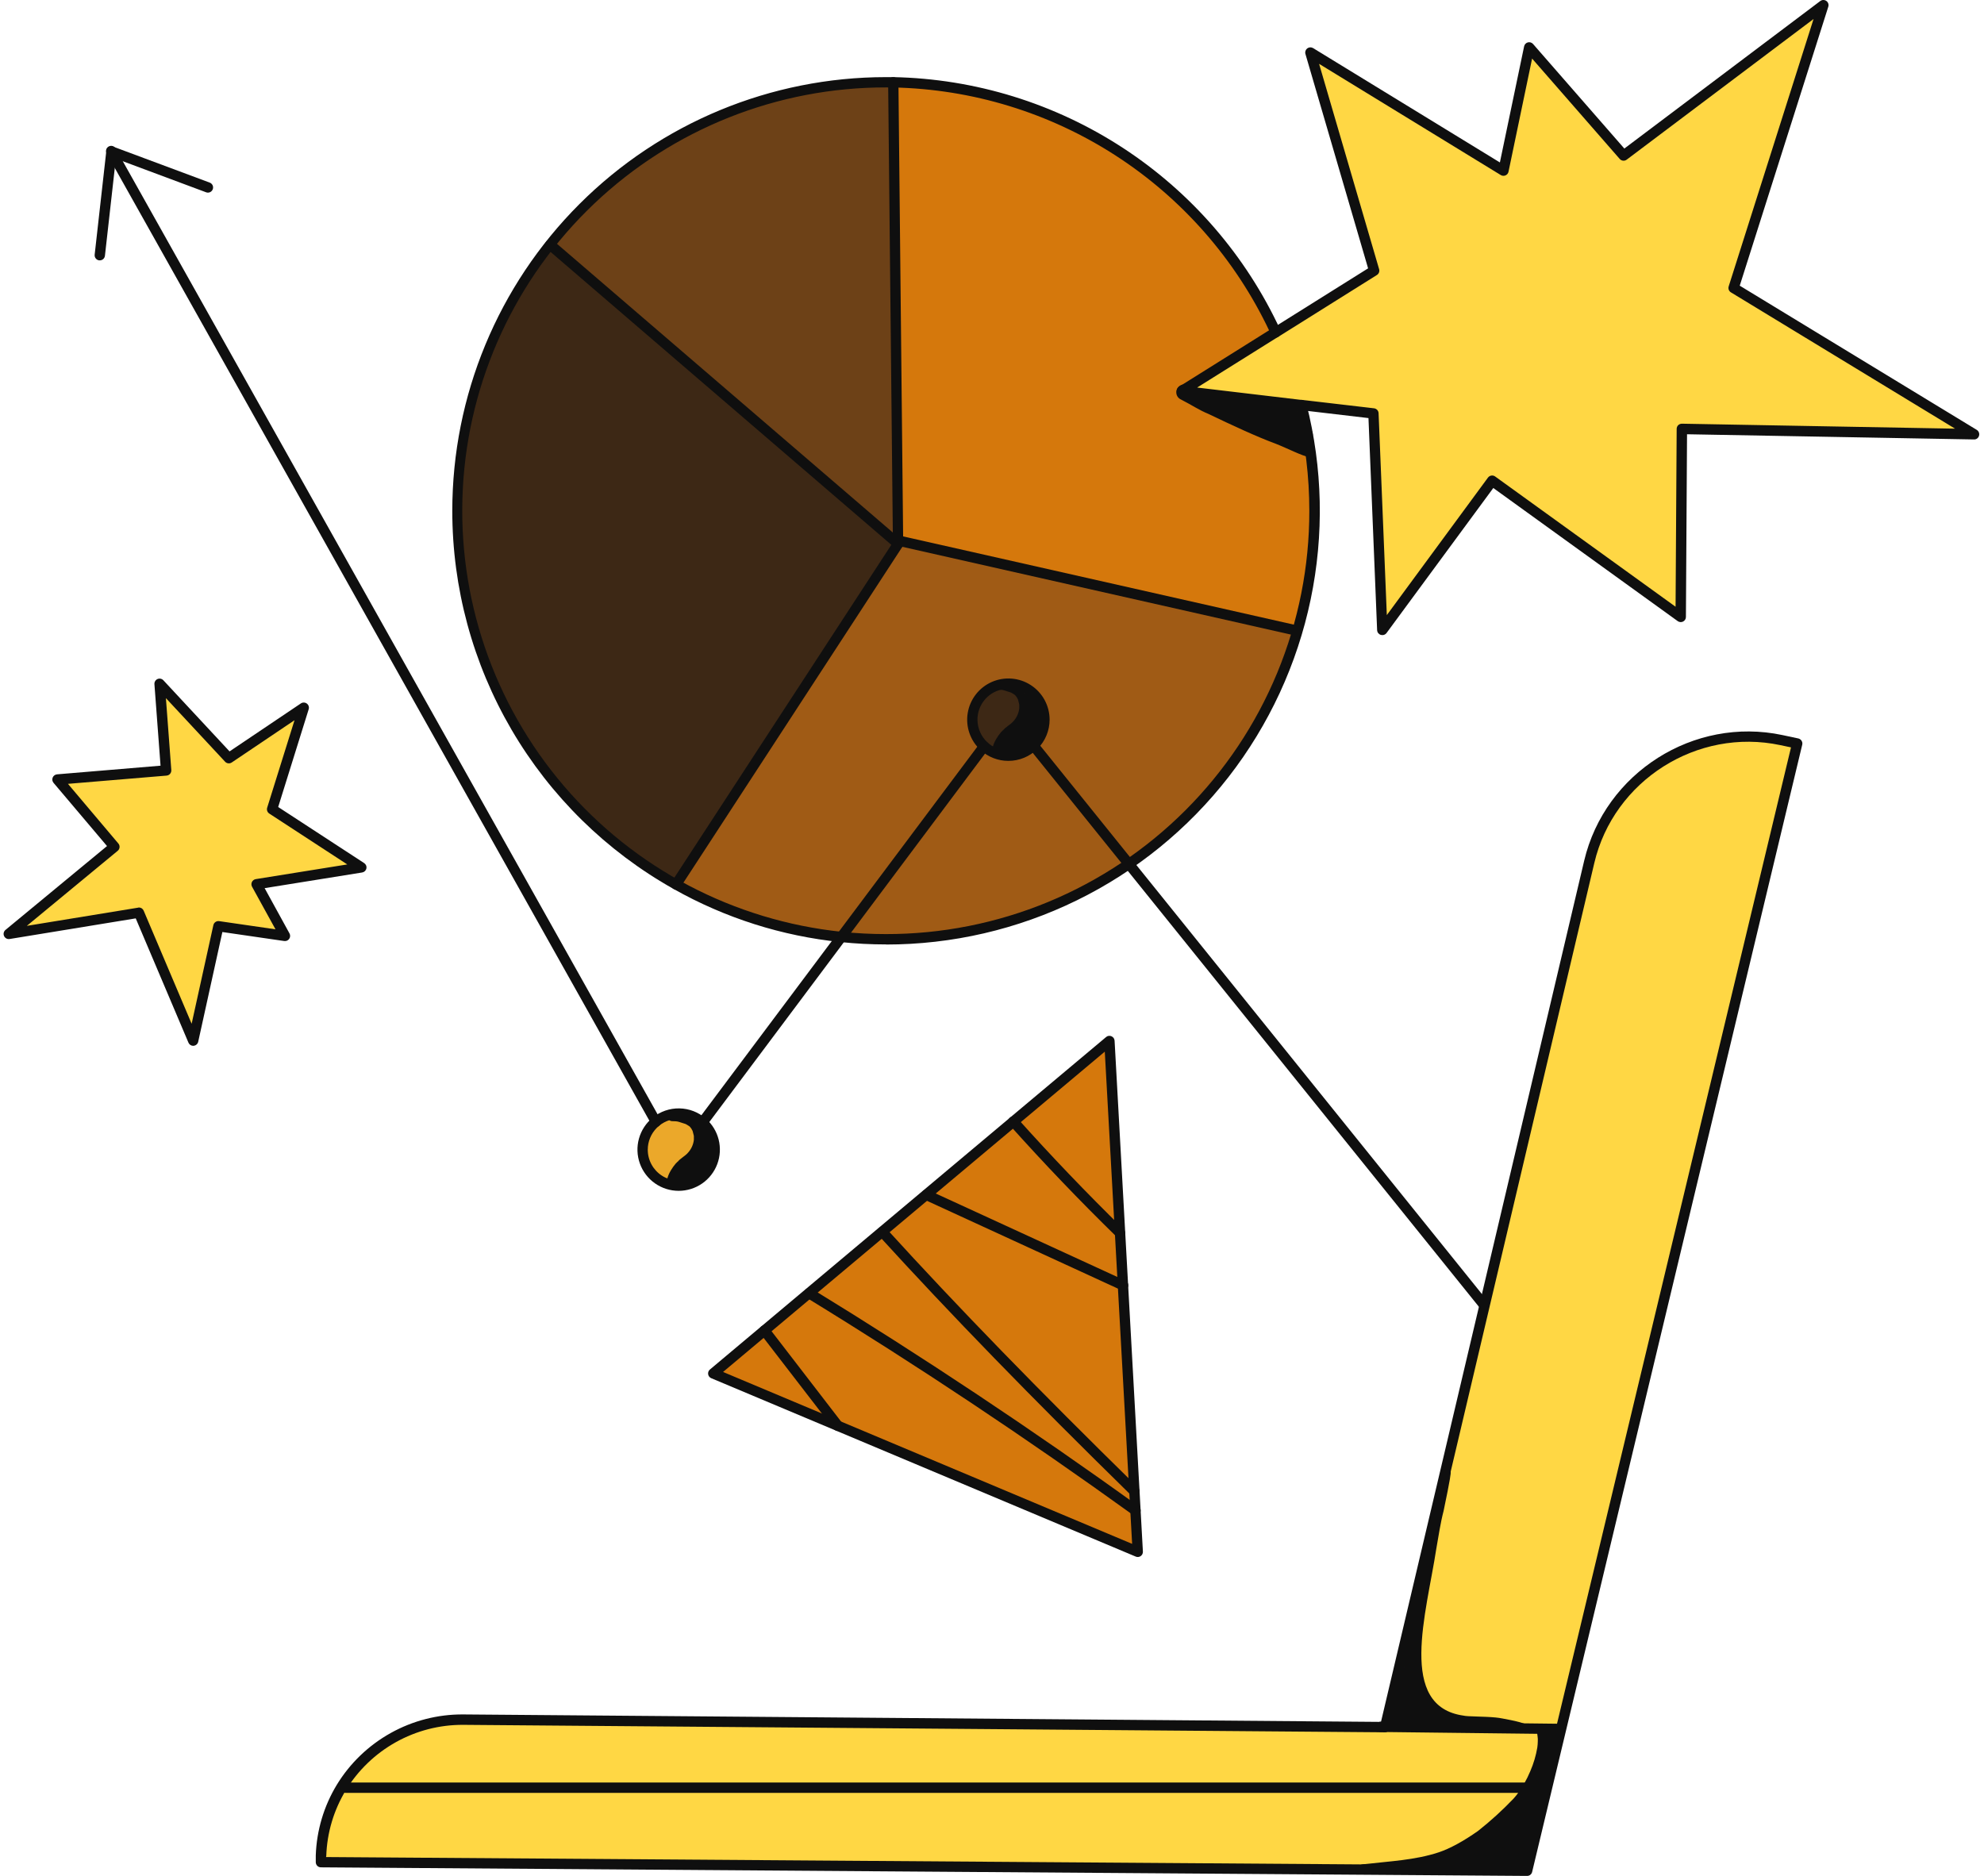
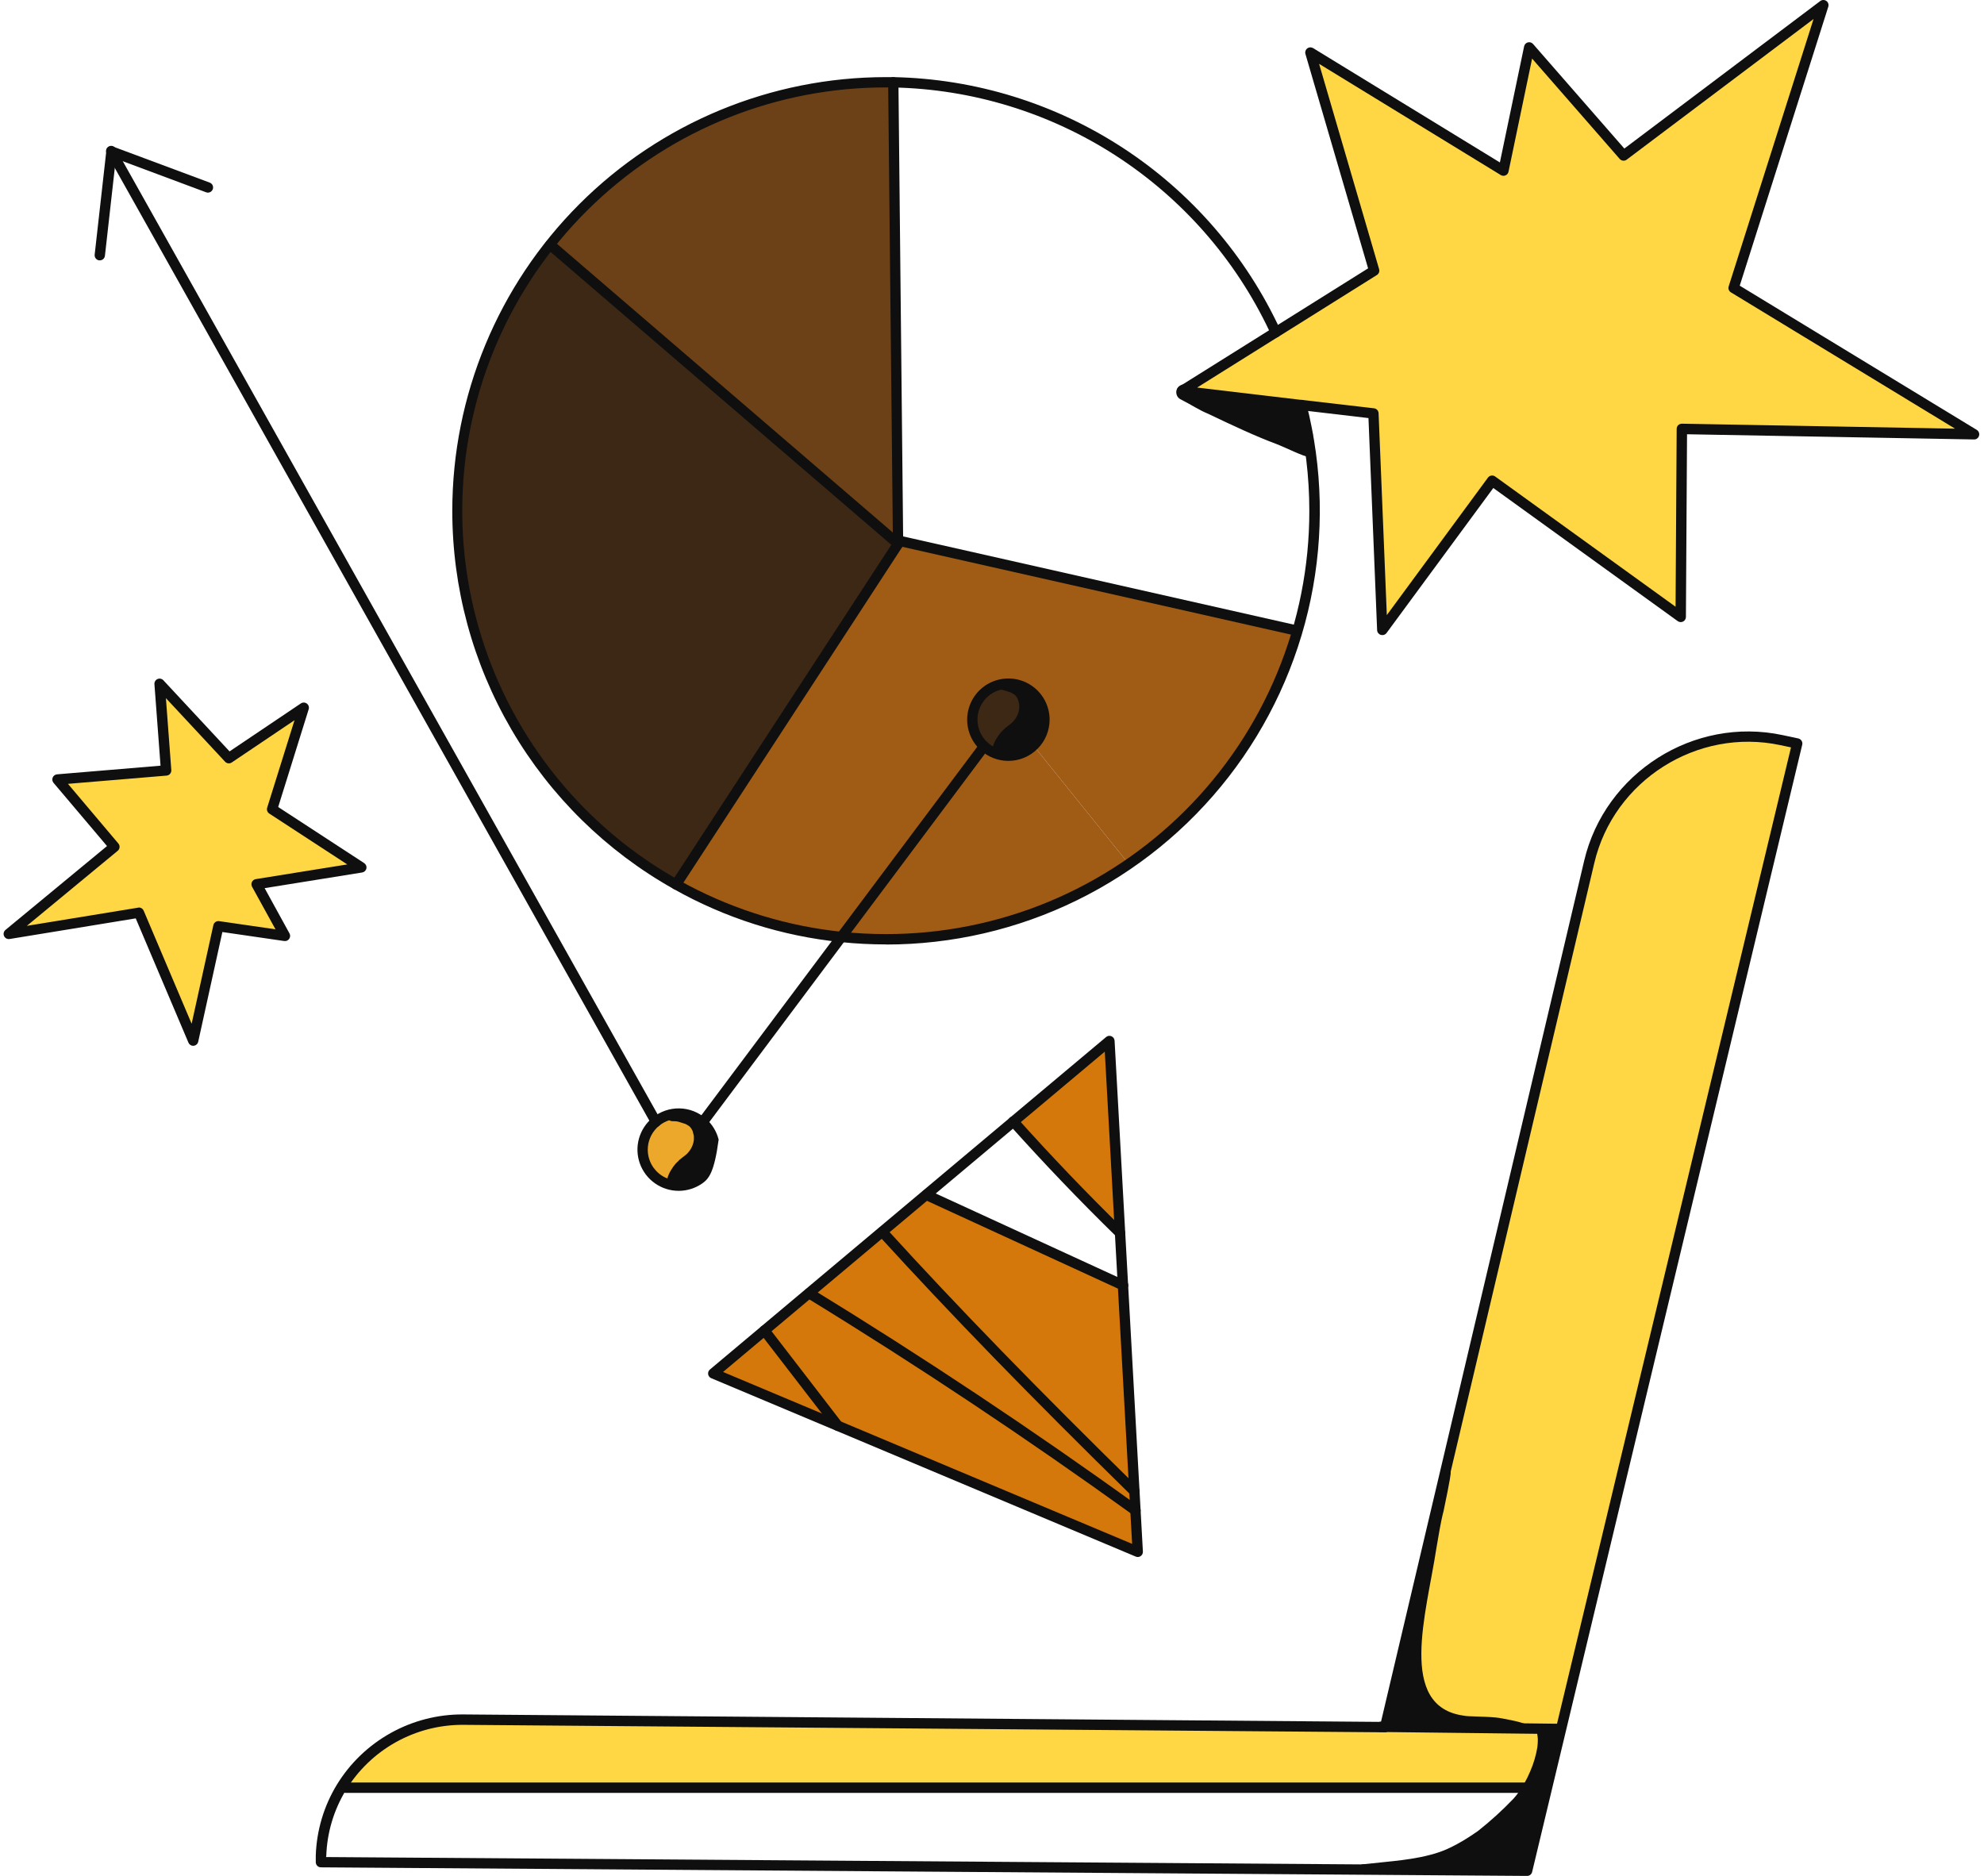
<svg xmlns="http://www.w3.org/2000/svg" width="349" height="330" viewBox="0 0 349 330" fill="none">
  <path d="M347.259 76.362L295.852 75.434L295.647 108.495L262.476 84.548L243.156 110.813L241.603 72.732L228.917 71.245L207.904 68.783L224.399 58.449L241.73 47.586L230.513 9.212L264.475 30.002L268.997 8.311L285.606 27.343L320.749 0.885L304.957 50.634L347.259 76.362Z" fill="#FFD744" />
  <path d="M316.147 130.768L274.602 304.181L274.366 304.128L243.662 303.77L279.57 151.584C281.289 144.307 285.784 137.991 292.099 133.986C298.414 129.982 306.045 128.607 313.361 130.156L316.147 130.768Z" fill="#FFD744" />
  <path d="M274.594 304.194L271.992 315.061L269.582 314.484H60.781L60.033 314.432C62.258 310.754 65.401 307.723 69.153 305.629C72.906 303.534 77.139 302.454 81.436 302.493L101.517 302.655L243.645 303.809V303.783L274.349 304.142L274.594 304.194Z" fill="#FFD744" />
-   <path d="M271.991 315.061L268.628 329.09L177.338 328.434L57.405 327.56L56.469 326.418C56.599 322.172 57.829 318.035 60.037 314.405L60.785 314.458H269.586L271.991 315.061Z" fill="#FFD744" />
-   <path d="M228.916 71.245C232.222 84.322 231.982 98.044 228.221 110.997L227.596 110.818L157.98 95.074L157.145 14.46C171.36 14.702 185.217 18.96 197.116 26.741C209.016 34.523 218.473 45.51 224.394 58.436L207.903 68.765L228.916 71.245Z" fill="#D5780C" />
  <path d="M227.595 110.817L228.22 110.997C223.335 127.661 212.86 142.132 198.553 151.973L181.791 131.157C182.704 130.273 183.329 129.135 183.587 127.891C183.846 126.647 183.724 125.354 183.239 124.18C182.753 123.006 181.926 122.004 180.865 121.306C179.804 120.607 178.557 120.244 177.286 120.263C176.016 120.281 174.78 120.681 173.74 121.41C172.699 122.139 171.902 123.164 171.451 124.351C171 125.539 170.916 126.836 171.21 128.072C171.505 129.308 172.163 130.427 173.101 131.284L148.004 164.826C137.781 163.775 127.885 160.629 118.932 155.585L157.984 95.673V95.096L227.595 110.817Z" fill="#A05B15" />
  <path d="M199.735 265.702L200.141 272.987L147.388 250.824C143.085 245.23 138.78 239.639 134.475 234.053L142.306 227.493C161.916 239.502 181.059 252.238 199.735 265.702Z" fill="#D5780C" />
  <path d="M199.551 262.33L199.735 265.702C181.076 252.25 161.933 239.509 142.307 227.48L155.181 216.675C169.468 232.348 184.39 247.47 199.551 262.33Z" fill="#D5780C" />
  <path d="M197.538 226.103L199.55 262.343C184.388 247.474 169.476 232.361 155.18 216.687L162.921 210.193L197.538 226.103Z" fill="#D5780C" />
  <path d="M181.791 131.157L198.554 151.973C185.999 160.629 171.104 165.253 155.854 165.228C153.225 165.23 150.598 165.096 147.982 164.826L173.08 131.284C174.273 132.371 175.835 132.964 177.45 132.94C179.064 132.916 180.609 132.279 181.769 131.157H181.791Z" fill="#A05B15" />
-   <path d="M197.019 216.889L197.526 226.072L162.908 210.163L178.263 197.275C184.298 204.027 190.55 210.565 197.019 216.889Z" fill="#D5780C" />
  <path d="M195.705 192.801L197.044 216.888C190.571 210.565 184.319 204.033 178.287 197.292L186.907 190.059L195.167 183.123L195.705 192.801Z" fill="#D5780C" />
  <path d="M173.101 131.284C172.006 130.286 171.295 128.936 171.09 127.469C170.886 126.001 171.2 124.509 171.981 123.249C172.761 121.989 173.957 121.042 175.361 120.571C176.767 120.1 178.292 120.135 179.673 120.671C181.055 121.206 182.206 122.208 182.927 123.502C183.648 124.797 183.893 126.303 183.621 127.76C183.348 129.216 182.575 130.531 181.435 131.478C180.295 132.424 178.86 132.942 177.378 132.941C175.796 132.941 174.27 132.35 173.101 131.284Z" fill="#3D2815" />
  <path d="M157.98 95.092V95.669L96.756 43.047C103.805 34.127 112.784 26.922 123.019 21.972C133.254 17.022 144.477 14.457 155.845 14.468H157.136L157.98 95.092Z" fill="#6D4117" />
  <path d="M157.983 95.669L118.931 155.581C109.426 150.239 101.192 142.9 94.798 134.067C88.404 125.235 84.002 115.122 81.894 104.424C79.787 93.726 80.025 82.699 82.592 72.102C85.159 61.505 89.994 51.59 96.763 43.042L157.983 95.669Z" fill="#3D2815" />
  <path d="M134.483 234.053C138.786 239.642 143.091 245.232 147.397 250.824L125.479 241.61L134.483 234.053Z" fill="#D5780C" />
  <path d="M123.55 197.48C124.664 198.459 125.399 199.797 125.628 201.262C125.857 202.727 125.564 204.226 124.801 205.497C124.038 206.768 122.853 207.731 121.453 208.219C120.052 208.706 118.525 208.687 117.138 208.164C115.75 207.641 114.591 206.647 113.86 205.357C113.13 204.067 112.876 202.561 113.142 201.102C113.408 199.644 114.177 198.324 115.316 197.375C116.455 196.425 117.891 195.906 119.374 195.906C120.911 195.904 122.396 196.464 123.55 197.48Z" fill="#EBA82A" />
  <path d="M63.552 152.59L45.133 155.546L50.14 164.642L38.424 162.937L33.99 183.066L24.434 160.549L1.541 164.292L20.114 148.951L10.108 137.126L29.214 135.53L28.073 120.294L40.243 133.37L53.433 124.501L47.861 142.352L63.552 152.59Z" fill="#FFD744" />
  <path d="M268.629 330L56.448 328.491C56.329 328.491 56.212 328.465 56.102 328.421C55.992 328.373 55.893 328.308 55.809 328.225C55.725 328.137 55.659 328.037 55.614 327.927C55.569 327.818 55.546 327.7 55.547 327.582V327.28C55.547 326.987 55.547 326.69 55.547 326.405C55.692 322.01 56.965 317.729 59.247 313.968C61.567 310.168 64.829 307.037 68.716 304.868C72.603 302.698 76.985 301.57 81.436 301.592L242.923 302.904L278.67 151.409C282.33 135.924 297.964 126.006 313.537 129.307L316.331 129.902C316.449 129.928 316.563 129.978 316.659 130.048C316.76 130.117 316.843 130.206 316.908 130.309C316.974 130.411 317.018 130.525 317.04 130.645C317.057 130.764 317.053 130.886 317.026 131.004L269.512 329.309C269.464 329.506 269.35 329.681 269.189 329.808C269.031 329.934 268.834 330 268.629 330ZM57.362 326.681H57.406L267.912 328.176L315.05 131.476L313.165 131.078C298.563 127.978 283.865 137.284 280.449 151.82L244.537 304.006C244.493 304.207 244.38 304.387 244.222 304.518C244.065 304.649 243.868 304.728 243.662 304.736L81.45 303.424C77.314 303.407 73.244 304.456 69.633 306.473C66.022 308.489 62.991 311.401 60.834 314.93C58.709 318.424 57.524 322.408 57.393 326.497C57.367 326.541 57.366 326.611 57.362 326.685V326.681Z" fill="#0F0F0F" />
  <path d="M274.357 305.047L242.823 304.679C242.595 304.662 242.376 304.561 242.219 304.391C242.066 304.225 241.979 304.002 241.979 303.774C241.979 303.542 242.066 303.319 242.219 303.153C242.376 302.983 242.595 302.882 242.823 302.865L274.362 303.232C274.594 303.249 274.808 303.35 274.965 303.52C275.123 303.687 275.21 303.91 275.21 304.141C275.21 304.369 275.123 304.592 274.965 304.758C274.808 304.929 274.594 305.029 274.362 305.047H274.357Z" fill="#0F0F0F" />
  <path d="M33.987 183.976C33.809 183.976 33.634 183.923 33.486 183.824C33.337 183.726 33.221 183.585 33.151 183.421L23.876 161.555L1.686 165.185C1.49 165.216 1.289 165.182 1.114 165.088C0.938 164.993 0.799 164.844 0.717 164.663C0.634 164.482 0.613 164.279 0.657 164.085C0.702 163.891 0.808 163.716 0.961 163.588L18.825 148.833L9.414 137.708C9.307 137.58 9.237 137.426 9.211 137.261C9.186 137.096 9.207 136.928 9.271 136.774C9.335 136.62 9.44 136.486 9.575 136.388C9.709 136.29 9.869 136.231 10.035 136.217L28.24 134.695L27.165 120.356C27.151 120.167 27.195 119.979 27.293 119.818C27.39 119.656 27.535 119.529 27.708 119.453C27.881 119.378 28.073 119.358 28.258 119.397C28.443 119.436 28.611 119.531 28.739 119.669L40.38 132.181L52.927 123.74C53.083 123.636 53.268 123.583 53.456 123.588C53.644 123.593 53.826 123.656 53.977 123.769C54.127 123.882 54.239 124.038 54.297 124.217C54.355 124.396 54.356 124.589 54.3 124.768L48.934 141.963L64.052 151.825C64.207 151.924 64.328 152.068 64.399 152.238C64.47 152.409 64.488 152.596 64.449 152.776C64.411 152.956 64.318 153.12 64.184 153.247C64.05 153.373 63.88 153.455 63.698 153.483L46.551 156.238L50.924 164.201C51.006 164.349 51.044 164.517 51.035 164.686C51.026 164.854 50.971 165.018 50.874 165.157C50.778 165.296 50.645 165.405 50.49 165.473C50.335 165.54 50.164 165.563 49.997 165.539L39.117 163.956L34.866 183.259C34.823 183.447 34.723 183.616 34.578 183.743C34.434 183.871 34.253 183.949 34.061 183.968L33.987 183.976ZM24.436 159.64C24.614 159.64 24.788 159.693 24.937 159.792C25.085 159.891 25.202 160.031 25.271 160.195L33.711 180.093L37.533 162.744C37.582 162.52 37.714 162.322 37.904 162.191C38.093 162.06 38.325 162.006 38.553 162.04L48.462 163.479L44.338 155.988C44.267 155.86 44.228 155.718 44.225 155.572C44.221 155.426 44.253 155.281 44.316 155.15C44.38 155.018 44.475 154.904 44.592 154.817C44.709 154.731 44.846 154.673 44.989 154.65L61.087 152.066L47.368 143.118C47.203 143.01 47.077 142.85 47.009 142.664C46.943 142.478 46.938 142.275 46.997 142.086L51.808 126.697L40.765 134.131C40.586 134.252 40.369 134.305 40.154 134.28C39.939 134.256 39.74 134.155 39.593 133.995L29.185 122.813L30.134 135.469C30.151 135.708 30.073 135.944 29.918 136.125C29.762 136.307 29.542 136.42 29.303 136.44L11.955 137.888L20.819 148.383C20.898 148.474 20.957 148.579 20.993 148.694C21.029 148.808 21.042 148.928 21.029 149.048C21.021 149.168 20.988 149.285 20.932 149.392C20.876 149.499 20.799 149.593 20.706 149.669L4.721 162.871L24.3 159.67C24.344 159.653 24.39 159.64 24.436 159.631V159.64Z" fill="#0F0F0F" />
  <path d="M243.156 111.723C243.064 111.723 242.977 111.71 242.889 111.684C242.71 111.629 242.552 111.519 242.434 111.37C242.321 111.222 242.255 111.041 242.246 110.853L240.724 73.546L228.812 72.146C228.576 72.118 228.357 71.996 228.208 71.808C228.055 71.619 227.99 71.379 228.016 71.14C228.047 70.901 228.165 70.683 228.353 70.534C228.545 70.385 228.781 70.317 229.022 70.344L241.704 71.826C241.918 71.853 242.119 71.955 242.268 72.116C242.412 72.276 242.5 72.484 242.504 72.701L243.952 108.203L261.742 84.019C261.886 83.826 262.096 83.696 262.332 83.659C262.568 83.621 262.813 83.678 263.006 83.818L294.746 106.733L294.938 75.439C294.938 75.196 295.039 74.963 295.21 74.791C295.389 74.626 295.621 74.534 295.861 74.534L343.909 75.408L304.481 51.43C304.306 51.326 304.175 51.165 304.1 50.974C304.03 50.784 304.026 50.574 304.087 50.381L319.017 3.343L286.148 28.086C285.965 28.225 285.737 28.288 285.51 28.265C285.282 28.241 285.073 28.133 284.919 27.959L269.508 10.305L265.358 30.207C265.328 30.349 265.267 30.482 265.175 30.595C265.079 30.707 264.965 30.797 264.829 30.855C264.698 30.913 264.549 30.938 264.405 30.927C264.261 30.916 264.116 30.871 263.994 30.793L232.039 11.232L242.596 47.35C242.653 47.54 242.644 47.743 242.574 47.929C242.504 48.115 242.377 48.272 242.207 48.378L224.876 59.241C224.776 59.31 224.662 59.359 224.539 59.383C224.421 59.408 224.299 59.407 224.176 59.382C224.058 59.357 223.945 59.309 223.844 59.239C223.743 59.169 223.656 59.079 223.59 58.975C223.525 58.871 223.481 58.755 223.464 58.634C223.442 58.513 223.45 58.389 223.477 58.27C223.507 58.151 223.564 58.039 223.634 57.942C223.708 57.844 223.805 57.762 223.91 57.701L240.659 47.206L229.634 9.492C229.582 9.315 229.586 9.128 229.643 8.953C229.7 8.779 229.809 8.626 229.953 8.514C230.102 8.402 230.277 8.338 230.461 8.328C230.644 8.318 230.824 8.364 230.981 8.46L263.841 28.576L268.105 8.149C268.14 7.984 268.218 7.832 268.337 7.709C268.45 7.587 268.599 7.499 268.761 7.456C268.927 7.413 269.097 7.417 269.259 7.467C269.421 7.517 269.565 7.611 269.675 7.738L285.733 26.132L320.198 0.181C320.351 0.066 320.539 0.002 320.731 8.44239e-05C320.924 -0.003 321.112 0.056 321.269 0.168C321.427 0.279 321.545 0.437 321.606 0.62C321.667 0.802 321.667 0.999 321.61 1.183L306.033 50.254L347.722 75.618C347.893 75.722 348.024 75.88 348.098 76.066C348.173 76.253 348.182 76.458 348.125 76.65C348.077 76.843 347.963 77.012 347.801 77.132C347.644 77.251 347.451 77.313 347.25 77.306L296.762 76.392L296.565 108.535C296.565 108.702 296.517 108.866 296.43 109.007C296.342 109.15 296.215 109.265 296.067 109.34C295.918 109.416 295.752 109.448 295.586 109.435C295.419 109.422 295.258 109.363 295.122 109.265L262.682 85.847L243.877 111.391C243.79 111.497 243.681 111.582 243.554 111.64C243.431 111.698 243.296 111.726 243.156 111.723Z" fill="#0F0F0F" />
  <path d="M155.852 166.138C153.199 166.139 150.546 166.002 147.907 165.727C137.559 164.674 127.541 161.49 118.484 156.377C106.672 149.744 96.84 140.084 89.999 128.392C83.159 116.699 79.556 103.395 79.562 89.848C79.566 69.617 87.605 50.215 101.912 35.91C116.218 21.605 135.621 13.569 155.852 13.567H157.164C171.541 13.857 185.547 18.184 197.583 26.052C209.619 33.921 219.198 45.015 225.233 58.069C225.325 58.269 225.342 58.496 225.277 58.708C225.216 58.92 225.08 59.101 224.892 59.219L210.587 68.175L229.033 70.362C229.217 70.382 229.388 70.459 229.528 70.58C229.663 70.701 229.764 70.861 229.807 71.039C232.676 82.302 232.93 94.072 230.555 105.449C228.181 116.826 223.239 127.511 216.106 136.687C208.972 145.863 199.837 153.287 189.397 158.394C178.956 163.502 167.488 166.156 155.866 166.155L155.852 166.138ZM155.852 15.378C136.762 15.36 118.393 22.674 104.541 35.81C90.688 48.946 82.409 66.9 81.414 85.964C80.418 105.028 86.782 123.748 99.191 138.255C111.599 152.762 129.106 161.95 148.094 163.921C150.672 164.187 153.261 164.32 155.852 164.319C165.635 164.33 175.324 162.411 184.363 158.673C193.403 154.934 201.616 149.449 208.533 142.531C215.45 135.614 220.934 127.4 224.673 118.36C228.412 109.319 230.332 99.631 230.319 89.848C230.319 83.86 229.602 77.893 228.185 72.076L207.797 69.684C207.611 69.661 207.437 69.581 207.298 69.455C207.159 69.329 207.062 69.164 207.021 68.981C206.98 68.798 206.996 68.607 207.068 68.434C207.139 68.261 207.263 68.114 207.42 68.013L223.235 58.108C217.265 45.552 207.922 34.906 196.246 27.36C184.57 19.815 171.024 15.669 157.125 15.387H157.037L155.852 15.378Z" fill="#0F0F0F" />
  <path d="M157.984 96.579C157.767 96.579 157.557 96.502 157.393 96.36L96.169 43.734C96 43.573 95.898 43.353 95.886 43.119C95.874 42.886 95.953 42.657 96.105 42.48C96.258 42.303 96.472 42.191 96.705 42.167C96.938 42.145 97.17 42.212 97.354 42.356L157.052 93.675L156.231 14.49C156.229 14.371 156.252 14.252 156.296 14.142C156.341 14.03 156.407 13.93 156.49 13.845C156.574 13.759 156.674 13.691 156.783 13.644C156.894 13.598 157.012 13.573 157.131 13.572C157.366 13.571 157.593 13.663 157.763 13.826C157.932 13.989 158.032 14.211 158.041 14.446L158.88 95.638C158.882 95.759 158.86 95.878 158.815 95.99C158.77 96.102 158.703 96.203 158.618 96.288C158.534 96.374 158.433 96.442 158.322 96.488C158.211 96.534 158.091 96.557 157.971 96.557L157.984 96.579Z" fill="#0F0F0F" />
  <path d="M118.931 156.495C118.754 156.495 118.581 156.443 118.433 156.347C118.333 156.281 118.247 156.197 118.18 156.098C118.112 155.999 118.065 155.888 118.041 155.771C118.016 155.654 118.015 155.534 118.038 155.416C118.06 155.299 118.105 155.187 118.17 155.087L157.223 95.175C157.285 95.069 157.368 94.976 157.467 94.903C157.566 94.829 157.679 94.777 157.799 94.749C157.919 94.72 158.044 94.717 158.165 94.738C158.286 94.759 158.402 94.805 158.505 94.872C158.608 94.939 158.697 95.027 158.765 95.129C158.833 95.232 158.88 95.347 158.903 95.468C158.925 95.59 158.923 95.714 158.895 95.834C158.868 95.954 158.817 96.068 158.745 96.168L119.692 156.08C119.61 156.207 119.497 156.311 119.364 156.384C119.232 156.456 119.083 156.495 118.931 156.495Z" fill="#0F0F0F" />
  <path d="M227.595 111.723C227.53 111.724 227.46 111.717 227.394 111.701L157.223 95.853C156.987 95.799 156.783 95.654 156.654 95.45C156.525 95.246 156.483 94.999 156.536 94.764C156.59 94.528 156.734 94.323 156.939 94.195C157.143 94.066 157.389 94.023 157.625 94.077L227.801 109.929C228.015 109.982 228.203 110.111 228.33 110.291C228.457 110.473 228.513 110.693 228.487 110.912C228.465 111.132 228.36 111.335 228.199 111.484C228.037 111.633 227.827 111.718 227.604 111.723H227.595Z" fill="#0F0F0F" />
  <path d="M269.583 315.394H60.783C60.541 315.394 60.31 315.298 60.139 315.127C59.969 314.956 59.873 314.725 59.873 314.484C59.873 314.244 59.969 314.012 60.139 313.841C60.31 313.671 60.541 313.574 60.783 313.574H269.583C269.823 313.574 270.055 313.671 270.226 313.841C270.396 314.012 270.492 314.244 270.492 314.484C270.492 314.725 270.396 314.956 270.226 315.127C270.055 315.298 269.823 315.394 269.583 315.394Z" fill="#0F0F0F" />
  <path d="M200.139 273.897C200.018 273.897 199.897 273.875 199.785 273.827L125.114 242.445C124.97 242.385 124.844 242.289 124.749 242.167C124.653 242.044 124.59 241.899 124.567 241.745C124.543 241.591 124.56 241.434 124.615 241.288C124.67 241.143 124.762 241.014 124.882 240.914L177.687 196.592L194.573 182.428C194.7 182.316 194.857 182.244 195.025 182.22C195.192 182.196 195.363 182.221 195.517 182.292C195.672 182.359 195.805 182.468 195.902 182.606C195.998 182.745 196.054 182.907 196.064 183.075L201.044 272.939C201.053 273.092 201.022 273.245 200.956 273.385C200.89 273.521 200.789 273.643 200.664 273.731C200.51 273.84 200.327 273.897 200.139 273.897ZM127.191 241.347L199.151 271.588L194.34 184.999L127.191 241.347Z" fill="#0F0F0F" />
  <path d="M197.535 226.999C197.405 226.999 197.277 226.971 197.159 226.916L162.545 211.006C162.335 210.901 162.174 210.717 162.096 210.495C162.018 210.273 162.029 210.029 162.127 209.816C162.225 209.601 162.402 209.433 162.621 209.347C162.84 209.261 163.084 209.263 163.302 209.353L197.915 225.263C198.112 225.345 198.274 225.493 198.373 225.682C198.472 225.871 198.501 226.088 198.456 226.296C198.41 226.504 198.293 226.69 198.125 226.821C197.957 226.952 197.748 227.02 197.535 227.012V226.999Z" fill="#0F0F0F" />
  <path d="M197.018 217.794C196.781 217.793 196.554 217.7 196.384 217.536C189.903 211.208 183.579 204.595 177.579 197.891C177.419 197.712 177.336 197.477 177.349 197.236C177.362 196.996 177.47 196.771 177.649 196.61C177.828 196.449 178.064 196.366 178.305 196.38C178.545 196.393 178.77 196.501 178.93 196.68C184.904 203.358 191.202 209.935 197.648 216.237C197.778 216.363 197.867 216.524 197.905 216.701C197.942 216.878 197.926 217.062 197.857 217.23C197.789 217.397 197.672 217.541 197.522 217.641C197.371 217.742 197.194 217.795 197.014 217.794H197.018Z" fill="#0F0F0F" />
  <path d="M147.391 251.729C147.251 251.732 147.113 251.701 146.988 251.64C146.862 251.578 146.753 251.488 146.67 251.375L133.751 234.609C133.678 234.514 133.625 234.406 133.594 234.29C133.563 234.174 133.555 234.054 133.57 233.935C133.585 233.817 133.624 233.702 133.684 233.599C133.743 233.495 133.823 233.405 133.918 233.332C134.013 233.258 134.121 233.205 134.236 233.174C134.352 233.143 134.472 233.135 134.591 233.15C134.709 233.165 134.824 233.204 134.927 233.264C135.031 233.323 135.122 233.403 135.195 233.498L148.109 250.269C148.182 250.363 148.235 250.471 148.266 250.586C148.297 250.701 148.306 250.821 148.29 250.94C148.275 251.058 148.236 251.172 148.176 251.275C148.116 251.378 148.037 251.469 147.942 251.541C147.786 251.665 147.591 251.731 147.391 251.729Z" fill="#0F0F0F" />
  <path d="M199.551 263.239C199.311 263.239 199.082 263.143 198.912 262.977C181.349 245.764 167.241 231.245 154.511 217.286C154.362 217.106 154.288 216.876 154.305 216.643C154.321 216.41 154.427 216.192 154.599 216.034C154.772 215.877 154.999 215.792 155.232 215.797C155.466 215.802 155.688 215.897 155.854 216.062C168.536 229.995 182.644 244.487 200.185 261.683C200.313 261.809 200.4 261.971 200.437 262.146C200.473 262.321 200.456 262.505 200.388 262.671C200.32 262.841 200.204 262.981 200.055 263.082C199.906 263.183 199.73 263.239 199.551 263.239Z" fill="#0F0F0F" />
  <path d="M199.734 266.611C199.543 266.611 199.357 266.55 199.205 266.436C180.65 253.063 161.346 240.197 141.829 228.254C141.639 228.121 141.507 227.921 141.46 227.694C141.413 227.467 141.455 227.232 141.575 227.034C141.697 226.837 141.888 226.692 142.112 226.632C142.335 226.571 142.573 226.597 142.778 226.706C162.334 238.688 181.699 251.563 200.267 264.962C200.424 265.076 200.541 265.233 200.601 265.417C200.662 265.601 200.662 265.798 200.603 265.981C200.543 266.165 200.427 266.327 200.271 266.436C200.115 266.55 199.927 266.611 199.734 266.611Z" fill="#0F0F0F" />
  <path d="M123.548 198.386C123.38 198.386 123.214 198.339 123.071 198.251C122.927 198.162 122.811 198.035 122.736 197.885C122.66 197.735 122.628 197.566 122.642 197.398C122.656 197.23 122.718 197.069 122.818 196.934L172.357 130.768C172.467 130.608 172.624 130.487 172.807 130.423C172.991 130.36 173.189 130.356 173.375 130.414C173.56 130.472 173.721 130.588 173.836 130.744C173.95 130.901 174.011 131.09 174.01 131.284C174.011 131.48 173.948 131.67 173.831 131.826L124.292 198.023C124.205 198.138 124.093 198.23 123.964 198.294C123.835 198.357 123.692 198.389 123.548 198.386Z" fill="#0F0F0F" />
  <path d="M115.38 198.241C115.218 198.241 115.059 198.198 114.92 198.117C114.78 198.035 114.664 197.919 114.584 197.778L18.812 27.089C18.739 26.985 18.688 26.866 18.663 26.741C18.639 26.615 18.641 26.486 18.67 26.361C18.698 26.237 18.753 26.12 18.83 26.018C18.907 25.916 19.005 25.831 19.116 25.77C19.228 25.708 19.352 25.671 19.479 25.66C19.606 25.649 19.734 25.665 19.855 25.707C19.975 25.749 20.086 25.816 20.179 25.903C20.272 25.991 20.346 26.096 20.395 26.215L116.167 196.899C116.244 197.037 116.283 197.193 116.281 197.351C116.279 197.509 116.236 197.665 116.156 197.801C116.076 197.938 115.963 198.051 115.826 198.131C115.689 198.211 115.534 198.253 115.375 198.254L115.38 198.241Z" fill="#0F0F0F" />
-   <path d="M260.866 230.231C260.731 230.231 260.6 230.201 260.477 230.143C260.355 230.084 260.245 230 260.162 229.894L181.092 131.726C180.941 131.538 180.87 131.298 180.896 131.057C180.922 130.818 181.041 130.598 181.23 130.447C181.418 130.295 181.658 130.225 181.898 130.251C182.138 130.276 182.358 130.397 182.509 130.584L261.575 228.753C261.684 228.886 261.754 229.048 261.772 229.218C261.793 229.389 261.767 229.562 261.693 229.717C261.619 229.872 261.501 230.003 261.352 230.094C261.208 230.185 261.037 230.233 260.866 230.231Z" fill="#0F0F0F" />
  <path d="M17.557 45.802H17.452C17.334 45.789 17.219 45.752 17.115 45.695C17.011 45.637 16.919 45.56 16.845 45.467C16.77 45.374 16.715 45.267 16.682 45.153C16.649 45.039 16.639 44.918 16.652 44.8L18.703 26.547C18.718 26.409 18.763 26.276 18.837 26.159C18.911 26.042 19.011 25.944 19.129 25.872C19.247 25.799 19.38 25.755 19.517 25.743C19.655 25.73 19.794 25.749 19.923 25.799L36.852 32.109C36.969 32.147 37.077 32.208 37.17 32.289C37.264 32.37 37.339 32.468 37.393 32.579C37.447 32.69 37.477 32.811 37.483 32.934C37.489 33.057 37.469 33.18 37.426 33.295C37.383 33.411 37.316 33.516 37.231 33.605C37.146 33.694 37.044 33.765 36.93 33.813C36.817 33.861 36.695 33.886 36.571 33.885C36.448 33.885 36.326 33.86 36.213 33.811L20.378 27.907L18.458 45.002C18.431 45.222 18.325 45.424 18.16 45.572C17.993 45.719 17.779 45.801 17.557 45.802Z" fill="#0F0F0F" />
  <path d="M177.379 133.851C175.569 133.853 173.824 133.176 172.49 131.953C171.6 131.139 170.928 130.116 170.533 128.977C170.138 127.838 170.033 126.618 170.229 125.428C170.424 124.238 170.913 123.116 171.651 122.163C172.389 121.209 173.354 120.455 174.457 119.968C175.56 119.482 176.767 119.278 177.969 119.376C179.171 119.473 180.329 119.869 181.34 120.527C182.35 121.185 183.181 122.084 183.756 123.144C184.331 124.203 184.633 125.39 184.634 126.596C184.633 128.52 183.869 130.364 182.508 131.724C181.148 133.085 179.303 133.85 177.379 133.851ZM173.718 130.615C174.64 131.454 175.822 131.951 177.067 132.023C178.312 132.094 179.543 131.736 180.555 131.007C181.567 130.279 182.298 129.225 182.624 128.022C182.951 126.818 182.855 125.54 182.351 124.399C181.847 123.259 180.967 122.326 179.857 121.758C178.748 121.189 177.476 121.02 176.257 121.277C175.037 121.534 173.942 122.203 173.157 123.172C172.372 124.14 171.943 125.349 171.943 126.596C171.946 127.352 172.104 128.099 172.41 128.791C172.716 129.483 173.161 130.104 173.718 130.615Z" fill="#0F0F0F" />
-   <path d="M119.386 209.485C117.888 209.485 116.427 209.022 115.204 208.159C113.98 207.296 113.054 206.075 112.552 204.663C112.05 203.253 111.997 201.721 112.401 200.279C112.805 198.837 113.646 197.555 114.807 196.61C116.134 195.527 117.803 194.949 119.515 194.981C121.228 195.012 122.875 195.65 124.161 196.781C125.27 197.752 126.057 199.039 126.416 200.469C126.774 201.899 126.689 203.405 126.17 204.785C125.651 206.165 124.724 207.355 123.511 208.195C122.299 209.034 120.86 209.484 119.386 209.485ZM119.386 196.803C117.945 196.805 116.563 197.378 115.543 198.397C114.524 199.416 113.949 200.797 113.946 202.238C113.944 203.148 114.171 204.043 114.605 204.843C115.039 205.642 115.667 206.319 116.431 206.813C117.194 207.306 118.07 207.6 118.977 207.668C119.884 207.735 120.794 207.575 121.622 207.2C122.451 206.825 123.173 206.248 123.72 205.522C124.268 204.796 124.625 203.944 124.759 203.044C124.892 202.145 124.798 201.226 124.484 200.372C124.17 199.519 123.647 198.757 122.963 198.158C121.977 197.284 120.704 196.802 119.386 196.803Z" fill="#0F0F0F" />
+   <path d="M119.386 209.485C117.888 209.485 116.427 209.022 115.204 208.159C113.98 207.296 113.054 206.075 112.552 204.663C112.05 203.253 111.997 201.721 112.401 200.279C112.805 198.837 113.646 197.555 114.807 196.61C116.134 195.527 117.803 194.949 119.515 194.981C121.228 195.012 122.875 195.65 124.161 196.781C125.27 197.752 126.057 199.039 126.416 200.469C125.651 206.165 124.724 207.355 123.511 208.195C122.299 209.034 120.86 209.484 119.386 209.485ZM119.386 196.803C117.945 196.805 116.563 197.378 115.543 198.397C114.524 199.416 113.949 200.797 113.946 202.238C113.944 203.148 114.171 204.043 114.605 204.843C115.039 205.642 115.667 206.319 116.431 206.813C117.194 207.306 118.07 207.6 118.977 207.668C119.884 207.735 120.794 207.575 121.622 207.2C122.451 206.825 123.173 206.248 123.72 205.522C124.268 204.796 124.625 203.944 124.759 203.044C124.892 202.145 124.798 201.226 124.484 200.372C124.17 199.519 123.647 198.757 122.963 198.158C121.977 197.284 120.704 196.802 119.386 196.803Z" fill="#0F0F0F" />
  <path d="M273.447 304.33L273.399 304.006C273.294 303.617 273.084 304.163 272.735 303.958C271.584 303.241 269.988 303.52 270.386 304.832L270.465 305.401C270.513 305.716 270.526 306.031 270.509 306.346C270.5 306.7 270.474 307.054 270.426 307.404C270.185 308.838 269.77 310.233 269.192 311.567C268.571 313.071 267.758 314.488 266.77 315.778L266.245 316.399C264.299 318.437 262.213 320.34 260 322.085C257.472 323.869 255.023 325.216 253.029 325.867C248.905 327.227 244.427 327.415 240.142 327.918C239.739 327.91 239.346 328.01 238.996 328.211C238.252 328.622 239.494 328.351 239.936 329.086C240.605 330.149 242.302 329.143 243.399 329.248C244.869 329.331 246.338 329.217 247.773 328.902C248.105 328.802 250.62 329.921 252.19 329.453C252.627 329.335 253.095 329.2 253.545 329.055C253.724 329.134 253.917 329.173 254.114 329.169H256.969C257.131 329.213 257.302 329.226 257.468 329.208C257.542 329.208 257.617 329.182 257.691 329.169H266.988C267.063 329.169 267.133 329.16 267.203 329.147C270.845 329.296 270.146 322.386 270.74 320.182C271.335 317.978 272.363 315.87 272.958 313.622C273.627 311.104 274.134 308.537 274.707 306C274.751 305.808 274.751 305.607 274.707 305.41C274.663 305.217 274.58 305.034 274.462 304.876C274.34 304.719 274.186 304.588 274.016 304.491C273.841 304.399 273.644 304.343 273.447 304.33Z" fill="#0F0F0F" />
  <path d="M264.312 302.309C263.901 302.231 263.489 302.165 263.07 302.126C260.975 301.929 258.097 301.981 257.472 301.806C245.783 300.193 250.912 283.876 252.662 272.41C253.068 270.14 253.366 268.002 253.943 265.776C254.078 265.028 255.255 259.702 255.185 258.936C255.058 257.515 253.173 261.967 252.823 263.371C250.925 269.742 249.281 276.219 247.973 282.726C247.396 286.172 246.701 289.667 246.985 293.174C247.025 293.611 246.111 294.027 246.15 294.455C246.049 294.486 246.15 294.787 246.08 294.844C245.804 295.019 246.39 295.015 246.268 295.282L246.198 295.33C245.699 295.675 245.525 296.327 245.367 296.887C245.267 297.324 245.17 297.718 245.074 298.133C244.978 298.286 244.904 298.448 244.855 298.623C244.768 299.06 244.716 299.497 244.667 299.935C244.589 300.285 244.077 301.715 244.051 302.073C244.051 302.83 245.14 303.534 245.905 303.582C246.111 303.621 246.32 303.612 246.522 303.556C246.718 303.626 246.924 303.652 247.129 303.63C247.335 303.613 247.532 303.551 247.711 303.451C248.498 304.067 249.425 303.551 250.431 303.341L250.545 303.306C251.026 303.42 251.533 303.341 251.957 303.092L252.207 303.276C255.128 305.117 258.622 304.338 261.954 304.47C263.441 304.557 262.746 304.181 264.102 304.435C264.556 304.531 265.02 304.553 265.479 304.505C266.262 304.457 269.074 304.684 269.074 303.923C269.074 303.162 265.864 302.607 264.312 302.309Z" fill="#0F0F0F" />
  <path d="M230.468 77.546C230.709 77.331 230.866 77.04 230.919 76.722C230.971 76.404 230.91 76.077 230.753 75.797C230.508 75.437 230.14 75.184 229.716 75.089C229.769 74.974 229.812 74.854 229.839 74.73C230.018 74.448 230.088 74.11 230.04 73.778C229.992 73.447 229.821 73.145 229.568 72.928C229.244 72.625 228.824 72.439 228.382 72.399C228.334 72.2 228.242 72.012 228.12 71.847C227.998 71.682 227.845 71.543 227.67 71.437C227.416 71.266 227.136 71.139 226.843 71.061H226.896C226.603 70.939 226.292 70.858 225.977 70.821C225.706 70.739 225.422 70.697 225.138 70.694C224.901 70.643 224.661 70.626 224.425 70.645C224.276 70.641 224.127 70.659 223.987 70.698C223.515 70.567 223.043 70.427 222.57 70.26C221.757 70.068 220.865 69.499 220.056 69.989C219.929 70.059 219.829 70.103 219.745 70.143H218.796C218.442 70.15 218.11 70.29 217.856 70.536L214.768 69.281C214.622 69.238 214.469 69.225 214.318 69.243C214.167 69.261 214.021 69.31 213.89 69.387C213.758 69.464 213.644 69.566 213.553 69.688C213.463 69.811 213.399 69.95 213.365 70.099C212.975 69.941 212.586 69.793 212.201 69.631C210.421 68.896 210.334 68.892 208.724 68.1C208.287 67.869 208.405 67.532 207.902 67.689C207.647 67.766 207.419 67.915 207.246 68.118C207.073 68.32 206.962 68.569 206.928 68.834C206.893 69.098 206.936 69.367 207.05 69.608C207.165 69.849 207.347 70.051 207.574 70.191C209.682 71.262 210.85 72.106 212.577 72.815C216.798 74.844 221.232 76.891 224.342 78.032C226.572 78.906 229.038 80.219 230.385 80.437C230.805 79.366 231.229 78.08 230.468 77.546Z" fill="#0F0F0F" />
  <path d="M182.586 123.334C182.365 123.132 182.084 123.009 181.786 122.984C181.786 122.984 181.786 122.962 181.786 122.949C181.792 122.792 181.761 122.636 181.698 122.493C181.634 122.35 181.538 122.224 181.418 122.123C181.297 122.023 181.156 121.951 181.004 121.914C180.851 121.877 180.693 121.875 180.54 121.908C180.454 121.938 180.372 121.978 180.295 122.026C179.827 121.276 179.117 120.708 178.283 120.417C177.603 120.117 176.882 119.919 176.144 119.831C175.816 119.768 175.478 119.775 175.152 119.852C174.99 119.922 174.857 120.044 174.775 120.199C174.693 120.355 174.667 120.534 174.701 120.706C174.736 120.878 174.828 121.034 174.963 121.146C175.099 121.258 175.269 121.321 175.445 121.322C176.63 121.322 176.569 121.453 178.147 121.925C177.841 121.851 177.662 121.772 178.06 121.952C178.795 122.389 178.497 122.258 178.83 122.608C179.175 123.294 178.965 122.651 179.267 123.815C179.269 123.868 179.278 123.921 179.293 123.972C179.293 124.011 179.293 124.038 179.293 124.064C179.293 124.217 179.293 124.366 179.293 124.331C179.293 124.37 179.293 124.414 179.293 124.453C179.296 124.507 179.296 124.561 179.293 124.615C179.201 125.451 178.846 126.237 178.279 126.858C177.776 127.466 176.87 127.882 176.403 128.52L176.459 128.424C175.62 129.145 173.516 132.237 175.239 132.841C175.375 132.882 175.518 132.888 175.657 132.858C175.796 132.828 175.924 132.764 176.031 132.67C176.19 132.851 176.4 132.981 176.634 133.044C176.867 133.107 177.113 133.101 177.343 133.024C179.372 132.473 181.585 130.917 182.468 128.97C183.024 127.667 183.846 124.449 182.586 123.334Z" fill="#0F0F0F" />
  <path d="M125.372 202.487C125.394 202.358 125.387 202.225 125.351 202.098C125.315 201.972 125.25 201.855 125.163 201.757C125.236 201.352 125.209 200.934 125.083 200.541C124.935 199.995 124.988 199.291 124.55 198.893C124.55 198.893 124.55 198.867 124.55 198.854C124.558 198.696 124.528 198.54 124.465 198.396C124.402 198.252 124.306 198.124 124.186 198.023C124.065 197.923 123.922 197.851 123.769 197.815C123.617 197.778 123.457 197.777 123.304 197.813C123.218 197.843 123.136 197.883 123.059 197.931C122.594 197.179 121.886 196.609 121.052 196.317C120.371 196.019 119.651 195.822 118.913 195.731C118.583 195.667 118.242 195.676 117.916 195.757C117.758 195.83 117.629 195.953 117.55 196.108C117.471 196.263 117.447 196.439 117.482 196.61C117.516 196.78 117.608 196.934 117.74 197.046C117.873 197.158 118.04 197.221 118.213 197.227C119.398 197.227 119.337 197.353 120.911 197.826C120.605 197.751 120.426 197.673 120.824 197.852C121.563 198.289 121.262 198.158 121.594 198.508C121.94 199.194 121.734 198.552 122.031 199.715C122.036 199.768 122.045 199.82 122.057 199.872V199.965C122.057 200.122 122.057 200.266 122.057 200.231C122.055 200.273 122.055 200.315 122.057 200.358C122.057 200.419 122.057 200.476 122.057 200.515C121.961 201.351 121.605 202.136 121.038 202.759C120.54 203.371 119.631 203.786 119.167 204.425L119.224 204.324C118.38 205.05 116.276 208.138 117.999 208.741C118.242 208.518 118.535 208.358 118.854 208.275C119.173 208.192 119.507 208.189 119.827 208.264H119.888C120.358 208.192 120.784 207.947 121.082 207.578C121.138 207.622 121.201 207.655 121.27 207.673C121.339 207.692 121.41 207.695 121.48 207.683C121.705 207.689 121.929 207.649 122.138 207.564C122.347 207.479 122.535 207.351 122.692 207.189C122.892 206.972 123.077 206.743 123.247 206.502C123.983 205.6 124.529 204.559 124.852 203.441C125.093 203.165 125.271 202.84 125.372 202.487Z" fill="#0F0F0F" />
</svg>